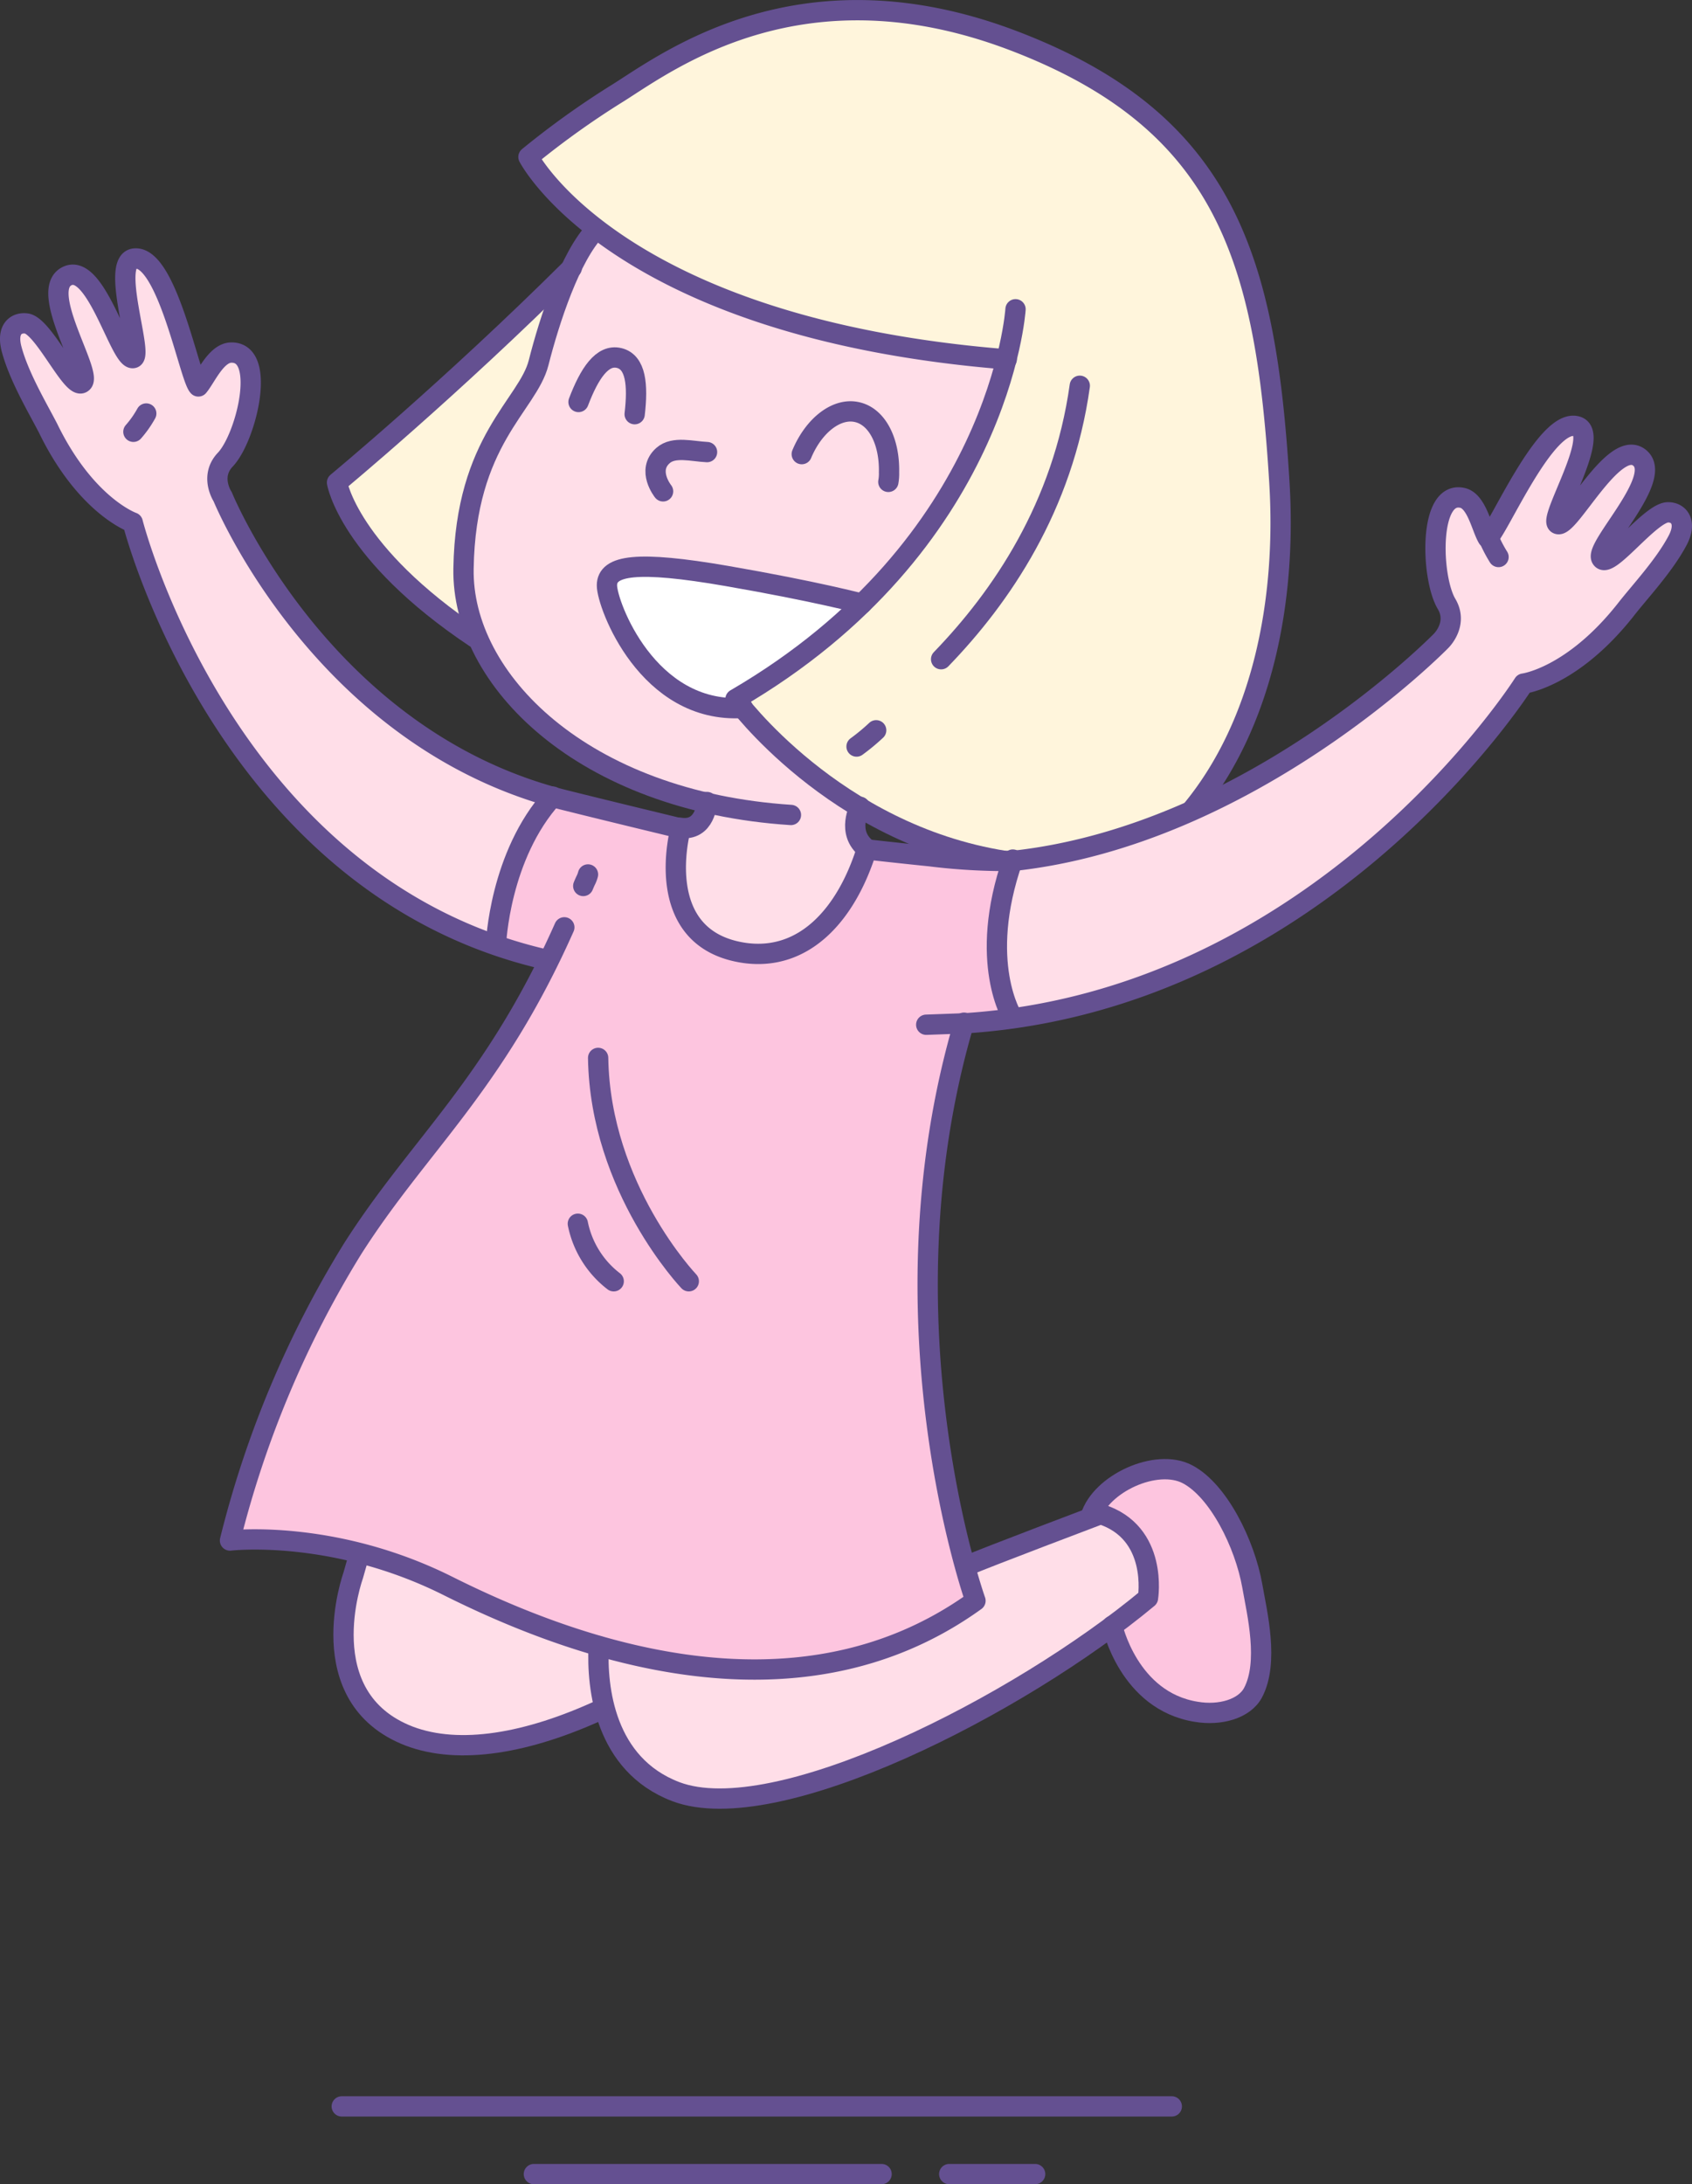
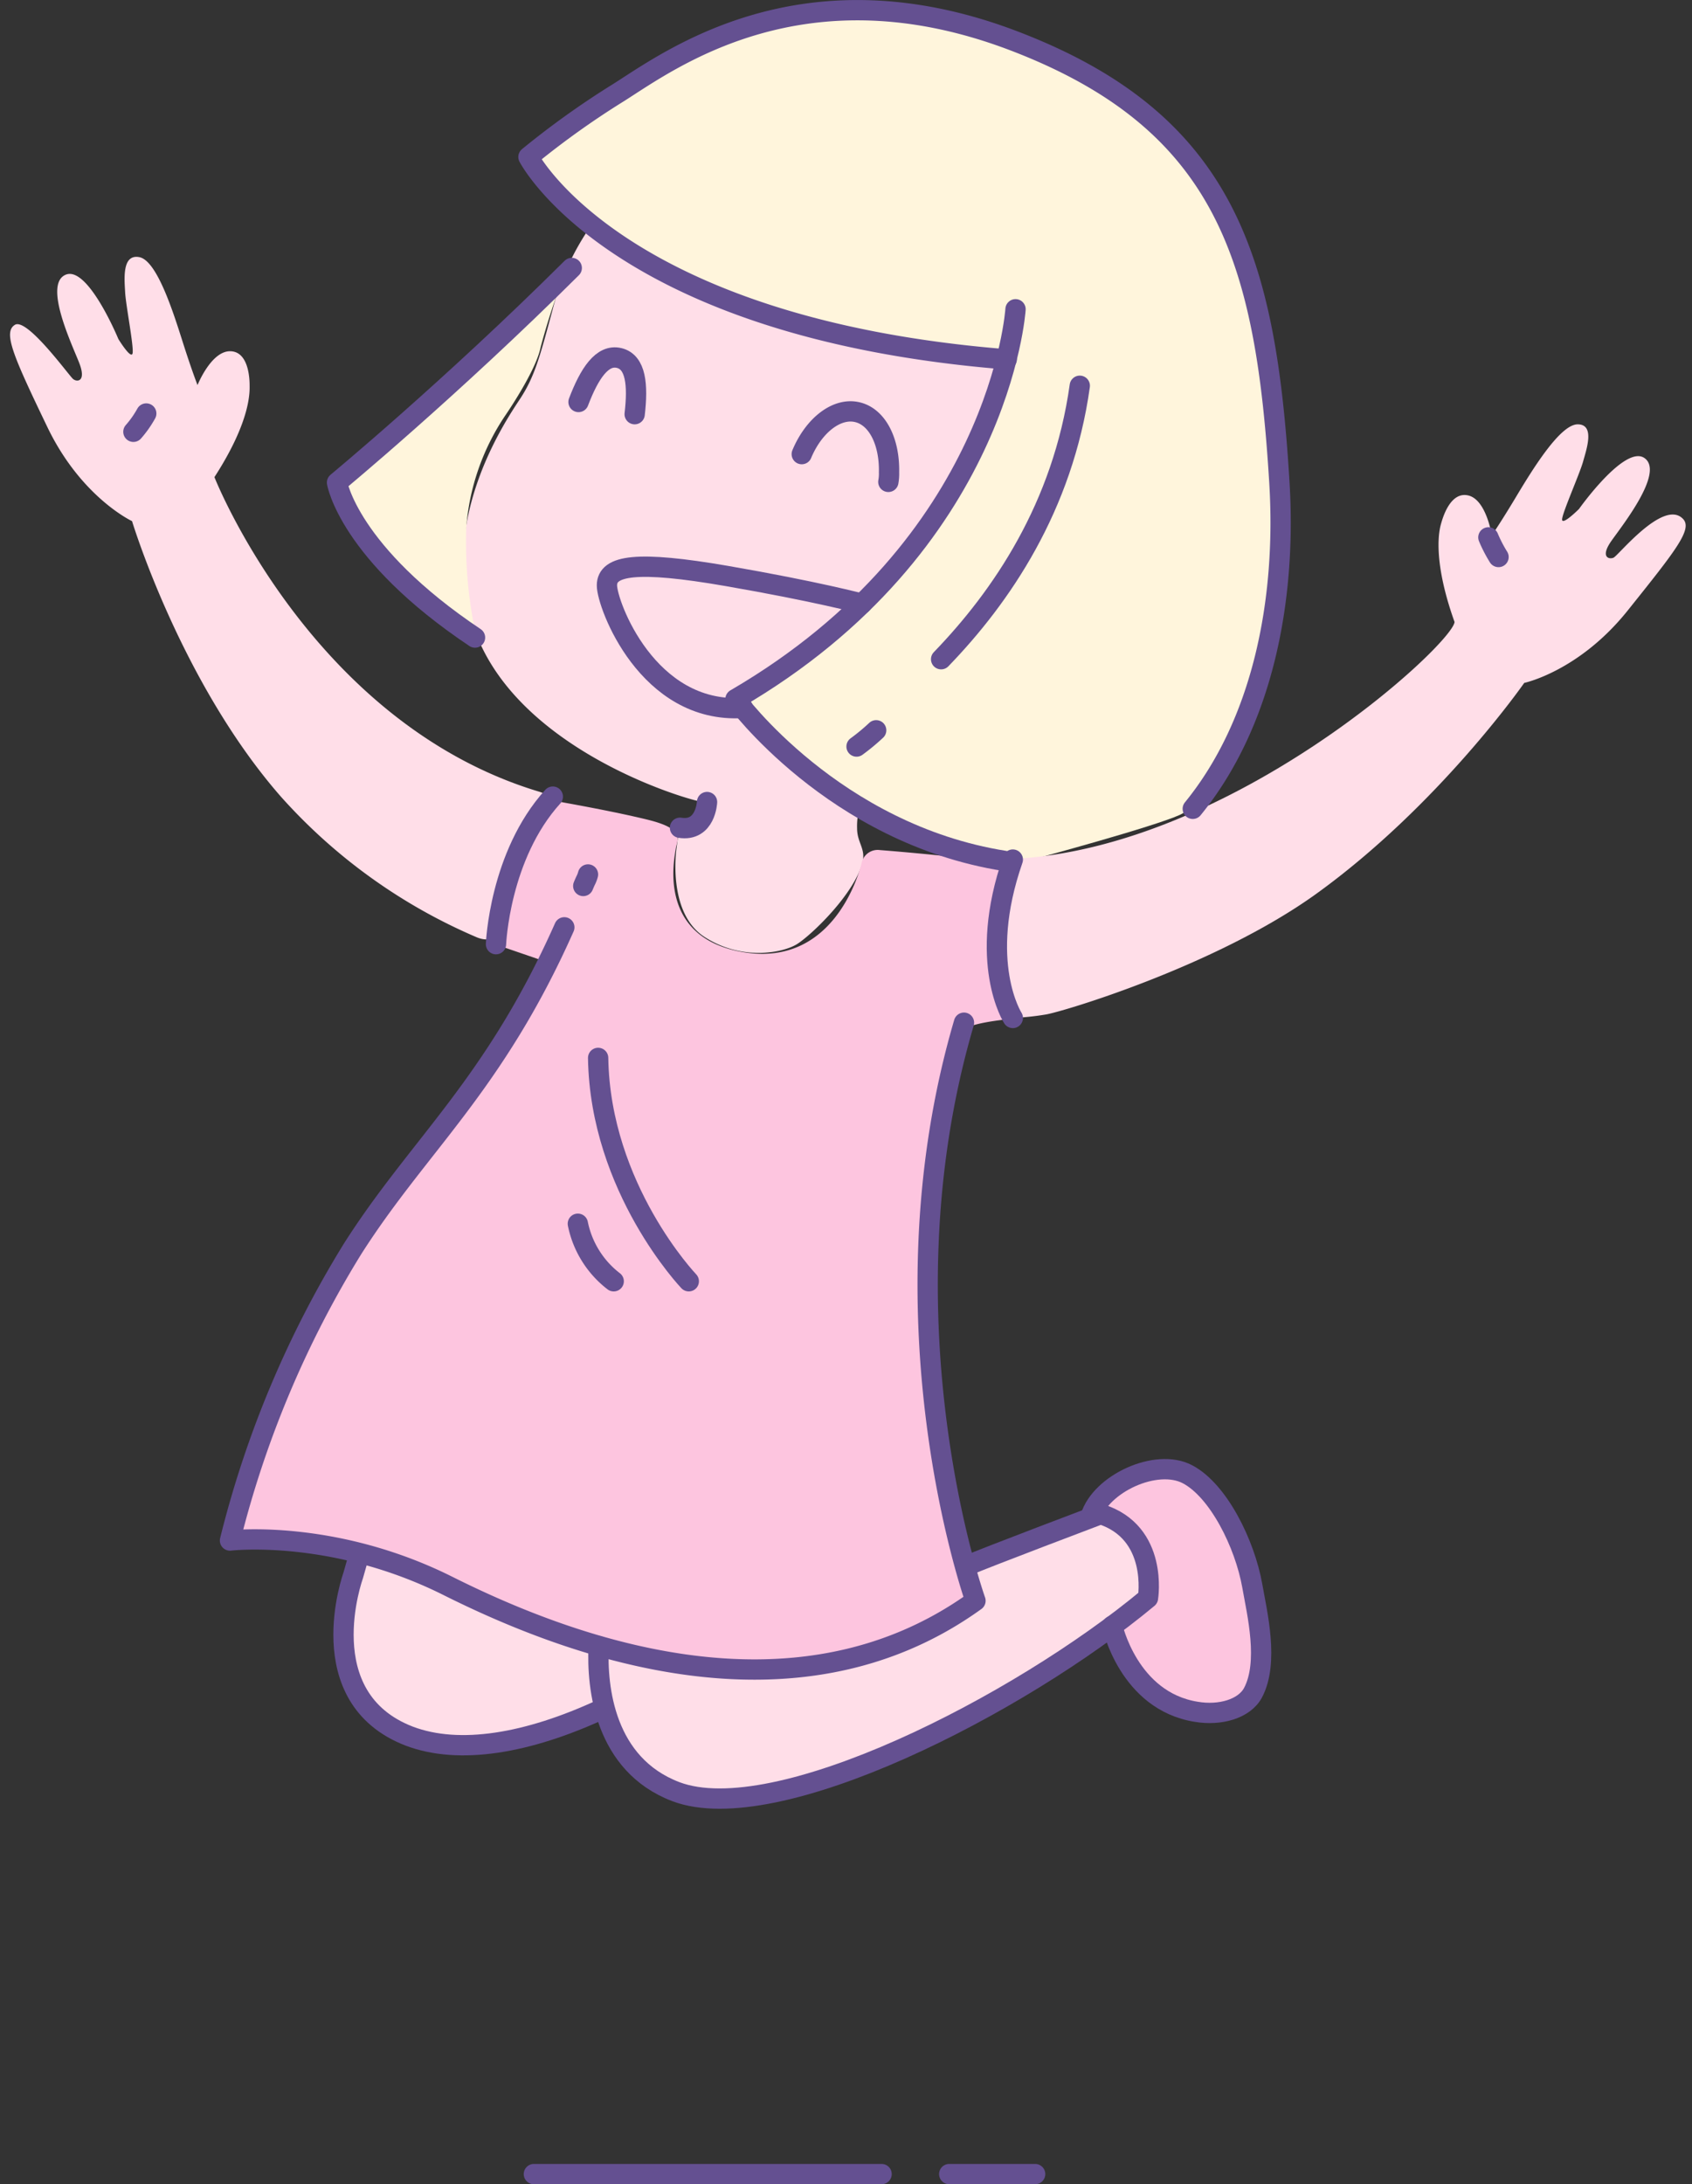
<svg xmlns="http://www.w3.org/2000/svg" viewBox="0 0 250.12 322.69">
  <rect x="0" y="0" width="250.12" height="322.69" fill="#333333" stroke="none" />
  <defs>
    <style>.cls-1{fill:#ffdee8;}.cls-2{fill:#fff;}.cls-3{fill:#fff5dc;}.cls-4{fill:#fdc5df;}.cls-5{fill:none;stroke:#645091;stroke-linecap:round;stroke-linejoin:round;stroke-width:3px;}</style>
  </defs>
  <g id="Laag_2" data-name="Laag 2">
    <g id="Layer_1" data-name="Layer 1">
      <path class="cls-1" d="M100,125.39s-1.4,9.4,4.1,13,11.6,2.4,13.7,1.1,8.5-7.4,9.7-12.1c.5-2-.8-2.9-.8-5a10.26,10.26,0,0,1,.4-3.2s-12-7-18.3-16a71.61,71.61,0,0,0,32.6-32,81,81,0,0,0,8-18.4s-7.4,0-24.3-3.2-32.6-11.8-37.7-16.3a38.34,38.34,0,0,0-5.7,12.4c-1.9,7.1-2.7,10-4.8,13.2s-13,19-6.3,35.3,29.1,23.4,32.8,24.2c1.6.3-.3,5-3.1,4.7Z" />
-       <path class="cls-2" d="M127.42,89.19s-6.7-1.8-20-4.1-17.7-1.6-17.7,1.4c0,2.8,6,19,20.1,18.1l-1-2.2C108.92,102.39,121.12,97.09,127.42,89.19Z" />
+       <path class="cls-2" d="M127.42,89.19c0,2.8,6,19,20.1,18.1l-1-2.2C108.92,102.39,121.12,97.09,127.42,89.19Z" />
      <path class="cls-3" d="M49.72,71.19s24.7-21.9,33.7-30.6a102.76,102.76,0,0,0-3.5,10.7c-.6,3.1-4.2,8.6-5.3,10.2A34.26,34.26,0,0,0,68.92,78a65.55,65.55,0,0,0,1.3,15.2,35.1,35.1,0,0,1-8.9-6.2C56.42,82.49,50.82,77.89,49.72,71.19Z" />
      <path class="cls-3" d="M78,23.19s17.5,28.4,69.3,29.7c2,.1,1.3,1.8,1.3,1.8s-9.4,31.8-39.7,47.6c0,0,2.9,8.7,19.2,17.5s25.2,7,25.2,7,17.1-4.6,21.1-6.4,8.5-10.9,9.9-15,8.2-25,2.6-54.4-21.1-38.3-39.6-46.4-40.6-.8-50.4,5.5S78,23.19,78,23.19Z" />
      <path class="cls-4" d="M81.22,118.19a50.81,50.81,0,0,0-6.8,14c-1.9,7-.4,7.6-.4,7.6l6.7,2.3s-10.6,19.3-18,27.5S36,202.79,34,227.69a44.73,44.73,0,0,1,23.6,3.2c12.1,5.3,27.2,14.4,45.7,15.4s30.5-1.6,40.9-9.7c0,0-6.5-19.3-6.7-36.5s.7-34.8,4.6-47.6c.4-1.3,6.8-1.9,6.8-1.9a13.76,13.76,0,0,1-1.7-7,112.92,112.92,0,0,1,2.1-15.3c.4-1.2-19.2-2.7-19.2-2.7a2.42,2.42,0,0,0-2.7,1.8c-.5,2.1-4.4,15.4-17.4,13.3s-10.3-13.9-10.1-15.3,1.5-2.9-4.2-4.3S81.22,118.19,81.22,118.19Z" />
      <path class="cls-4" d="M161.22,224.09c1.5-5.4,9.7-8.7,14.3-6.3s8.5,10.3,9.6,16.5c.7,4,2.5,11.3.1,15.8-1.3,2.4-4.9,3.4-8.4,2.8-10-1.6-12.4-12.7-12.4-12.7l4.2-3.3s1.3-.9,1-4.6C169.42,228.89,165.32,222.49,161.22,224.09Z" />
      <path class="cls-1" d="M73.32,138.19s-.8,1.1-2.8.3a81.87,81.87,0,0,1-29-20.8c-14.8-16.9-22-40.7-22-40.7S12,73.49,7,63.09s-6.6-14-4.8-15.1,8,7.5,8.6,8,2,.4.9-2.4-5.3-11.6-2-13,7.8,9.5,7.8,9.5,1.9,3.1,2.1,2.1-1-7.1-1.1-9-.5-5.7,2.1-5.2,5,8.1,6.4,12.5,2.2,6.4,2.2,6.4,2-5,4.8-5,2.9,4.2,2.9,5,.3,5.1-5.2,13.6c0,0,14.3,36.4,48.1,46.5.9.3,1.7.7,1.4,1.4s-4.8,5-5.9,11.9S73.32,138.19,73.32,138.19Z" />
      <path class="cls-1" d="M149.72,150.39a40.24,40.24,0,0,0,4.8-.5c2.2-.3,25.1-7.1,40-17.8,18.2-13.1,30.8-31.2,30.8-31.2s8.1-1.7,15.3-10.7,9.7-12.1,8.1-13.6c-2.9-2.8-9.5,5.5-10.2,5.8s-2-.1-.3-2.5,7.8-10.1,4.9-12.2-9.7,7.5-9.7,7.5-2.6,2.6-2.5,1.5,2.6-6.7,3.1-8.5,1.8-5.5-.8-5.5-6.7,6.7-9.1,10.7-3.6,5.7-3.6,5.7-.8-5.3-3.5-5.9-3.8,3.5-4,4.2-1.4,5,2,14.5c-.3,3.3-32.7,33.3-65.2,35-.9.1-.1-.8,0,0s-1.9,5.4-2.4,12.4C146.92,146.59,149.72,150.39,149.72,150.39Z" />
      <path class="cls-1" d="M169,229.49a7,7,0,0,0-9.6-4.6c-5.2,2-17.1,5.7-17.1,5.7l1.9,6.5s-6.5,5.4-22.9,8.8a58.6,58.6,0,0,1-30.6-2.3,7.53,7.53,0,0,0-2.9-.1,4.35,4.35,0,0,0-.6-.7c-1.9-1.4-15.9-5.6-33.1-13.1-.9-.4-1.4,1.3-1.6,2.1s-4.6,12.9,1.2,19.4,16.1,8.3,26.8,4.5c5.2-1.9,7.4-2.9,8.3-3.5,1.1,2.9,2.5,5.8,4.1,7.2,3.3,3.1,9.1,10.5,25.4,4.4s44.7-20.8,49.8-26.5C169.72,236.09,169.72,232.59,169,229.49Z" />
-       <path class="cls-5" d="M88.12,33.89c-3.8,3.9-6.9,13.4-8.5,19.7S68.82,65,68.52,84c-.3,16.4,17.6,34.4,48.4,36.4" />
-       <path class="cls-5" d="M104.52,66.79c-2.2-.1-4.9-.9-6.5.5-2.5,2.2,0,5.3,0,5.3" />
      <path class="cls-5" d="M84.52,39.59c-17.9,17.8-34.7,31.7-34.7,31.7s1.7,10.4,20.4,22.9" />
      <path class="cls-5" d="M139.12,97.39c8.9-9.2,18-22.5,20.5-40.4" />
      <path class="cls-5" d="M126.62,110.29a30.66,30.66,0,0,0,2.9-2.4" />
      <path class="cls-5" d="M85.52,59.39c1.6-4.2,3.5-7.1,6-6.5s2.8,4,2.3,8.3" />
      <path class="cls-5" d="M118.52,67.09c1.8-4.3,5.2-6.9,8.2-6.2s4.8,4.4,4.7,8.9a6.6,6.6,0,0,1-.1,1.4" />
      <path class="cls-5" d="M83.42,137c-10.4,23.4-21.5,32.1-31.3,47.5A151.12,151.12,0,0,0,34,227.59s15.2-1.8,32.2,6.7,50.8,21.8,78,2.2c0,0-14.7-41.2-1.7-85.4" />
      <path class="cls-5" d="M143,231.29c2.5-1.1,19.7-7.6,19.7-7.6,8.6,2.7,7,12.4,7,12.4-19,15.8-55,34.2-69.8,28.6-10.5-4-11.7-15.3-11.4-21.5" />
      <path class="cls-5" d="M89,252.49c-11,5.1-21.1,6.8-28.5,4-14.8-5.7-8.3-23.7-8.3-23.7.5-1.7.9-3.2.9-3.2" />
      <path class="cls-5" d="M161.22,224.09c1.5-4.9,9.7-8.7,14.3-6.3s8.5,10.3,9.6,16.5c.7,4,2.5,11.3.1,15.8-1.3,2.4-4.9,3.4-8.4,2.8-10-1.6-12.4-12.7-12.4-12.7" />
      <path class="cls-5" d="M19.72,63.79a15.2,15.2,0,0,0,1.9-2.7" />
-       <path class="cls-5" d="M136.92,151.39l5.5-.2c53.1-3.3,82.8-50.2,82.8-50.2s7.2-.9,15.1-10.9c2.1-2.7,5.7-6.5,7.7-10.3,1.4-2.7.1-4.1-1.4-4.1-2.6-.1-8.9,8.6-9.9,6.8s9.4-12,5.6-14.9-10.5,10.8-12.1,9.8c-1.3-.8,6.5-13.3,2.9-14.4-4.6-1.4-11.7,15.5-13.2,16.5-.9-1.5-1.6-5.3-3.6-5.9-5.2-1.4-4.8,11.7-2.5,15.6,1.8,3-.8,5.5-.8,5.5s-28,28.7-63.3,32.5a91.81,91.81,0,0,1-12.3-.7c-4.9-.5-9.3-1-9.3-1-3,9.6-9.2,16.5-18,15.3-14.1-2-9.5-18.4-9.5-18.4s-10.8-2.6-16.8-4.1c-36.2-8.8-50.9-44.9-50.9-44.9s-2-3,.4-5.5c3.1-3.3,6.2-16,.8-15.8-2.2.1-3.7,3.7-4.8,5-1.3-1.3-4.6-19.3-9.4-18.9-3.7.3,1.3,14.2-.2,14.7-1.9.6-5.5-14.2-9.8-12.1s3.7,14.2,2.3,15.7-5.7-8.3-8.3-8.7c-1.5-.2-3,.8-2.2,3.8,1.1,4.1,3.8,8.6,5.4,11.7,5.6,11.5,12.5,13.9,12.5,13.9s13.6,53.8,61.2,64.6" />
      <path class="cls-5" d="M221.52,82.29a20.43,20.43,0,0,1-1.5-2.9" />
      <path class="cls-5" d="M176.32,119.49c10.2-12.5,13.9-30.5,12.8-48.3-2-32.7-7.8-53.1-39.1-65.1s-51,2.8-58.6,7.6a125.21,125.21,0,0,0-13.3,9.5s13,25.3,70.7,29.9" />
      <path class="cls-5" d="M150.12,45.69s-2.2,34.8-41.4,57.6c0,0,14.5,19.9,39.8,23.9" />
      <path class="cls-5" d="M149.72,150.39s-5.3-8.2,0-23.4" />
      <path class="cls-5" d="M81.72,117.69c-7.9,8.7-8.4,21.8-8.4,21.8" />
      <path class="cls-5" d="M86.22,130.89s.2-.5.4-.9a4.42,4.42,0,0,0,.3-.8" />
      <line class="cls-5" x1="130.32" y1="321.19" x2="78.92" y2="321.19" />
      <line class="cls-5" x1="140.32" y1="321.19" x2="153.02" y2="321.19" />
-       <line class="cls-5" x1="50.52" y1="311.19" x2="173.22" y2="311.19" />
      <path class="cls-5" d="M101.82,189.29s-13.1-13.7-13.4-33" />
      <path class="cls-5" d="M90.72,189.29a14.29,14.29,0,0,1-5.3-8.5" />
      <path class="cls-5" d="M104.52,118.49s-.2,4.4-4,3.8" />
-       <path class="cls-5" d="M128.12,125.39c-3.1-2.4-1-6.2-1-6.2" />
      <path class="cls-5" d="M127.42,89.19s-6.7-1.8-20-4.1-17.7-1.6-17.7,1.4c0,2.8,6,19,20.1,18.1" />
    </g>
  </g>
</svg>